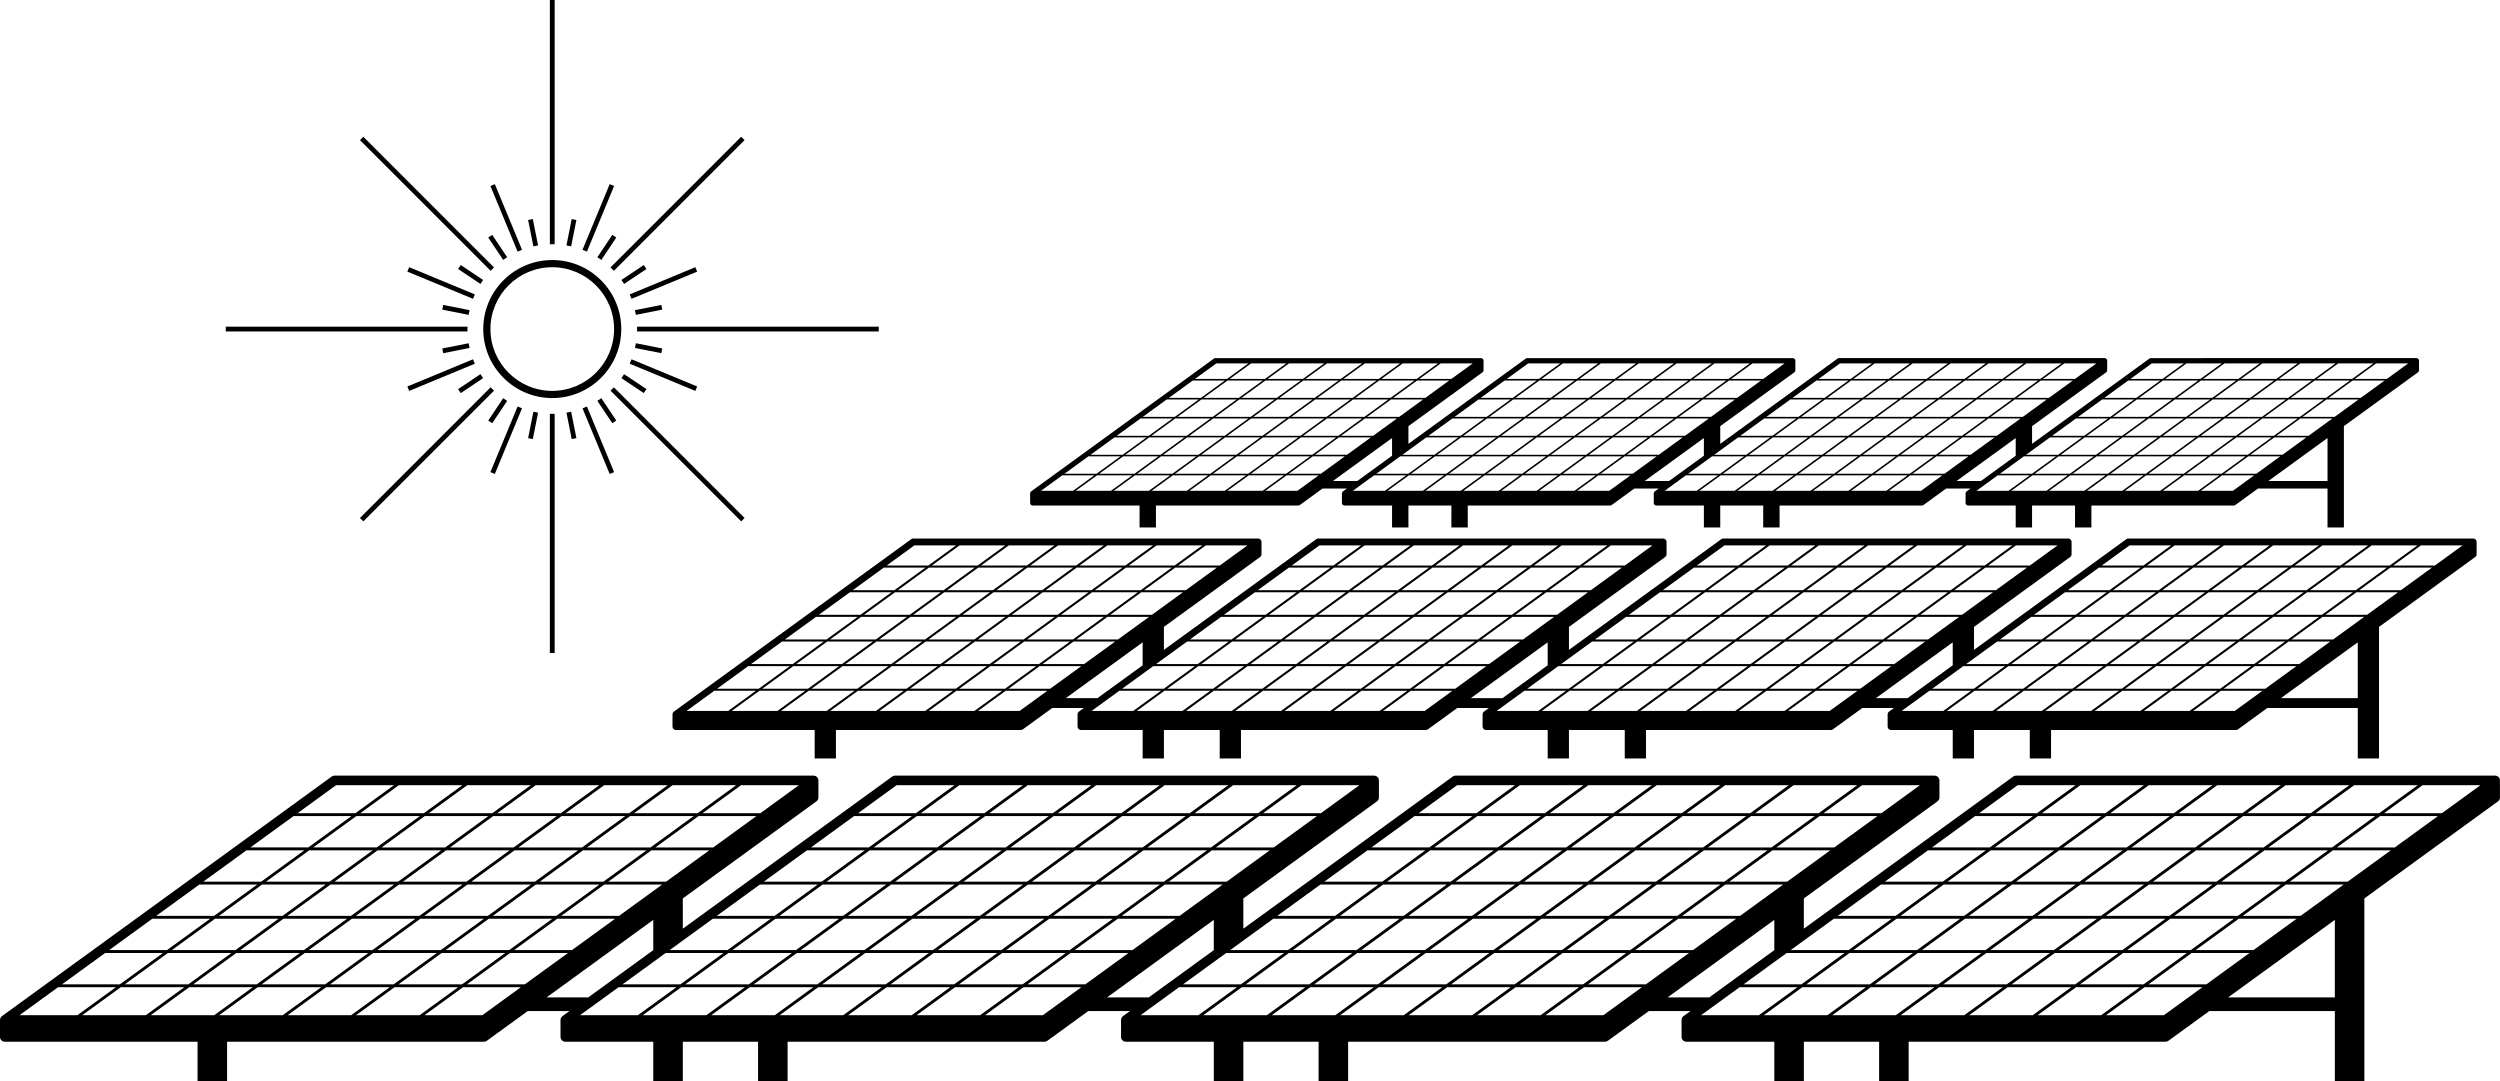
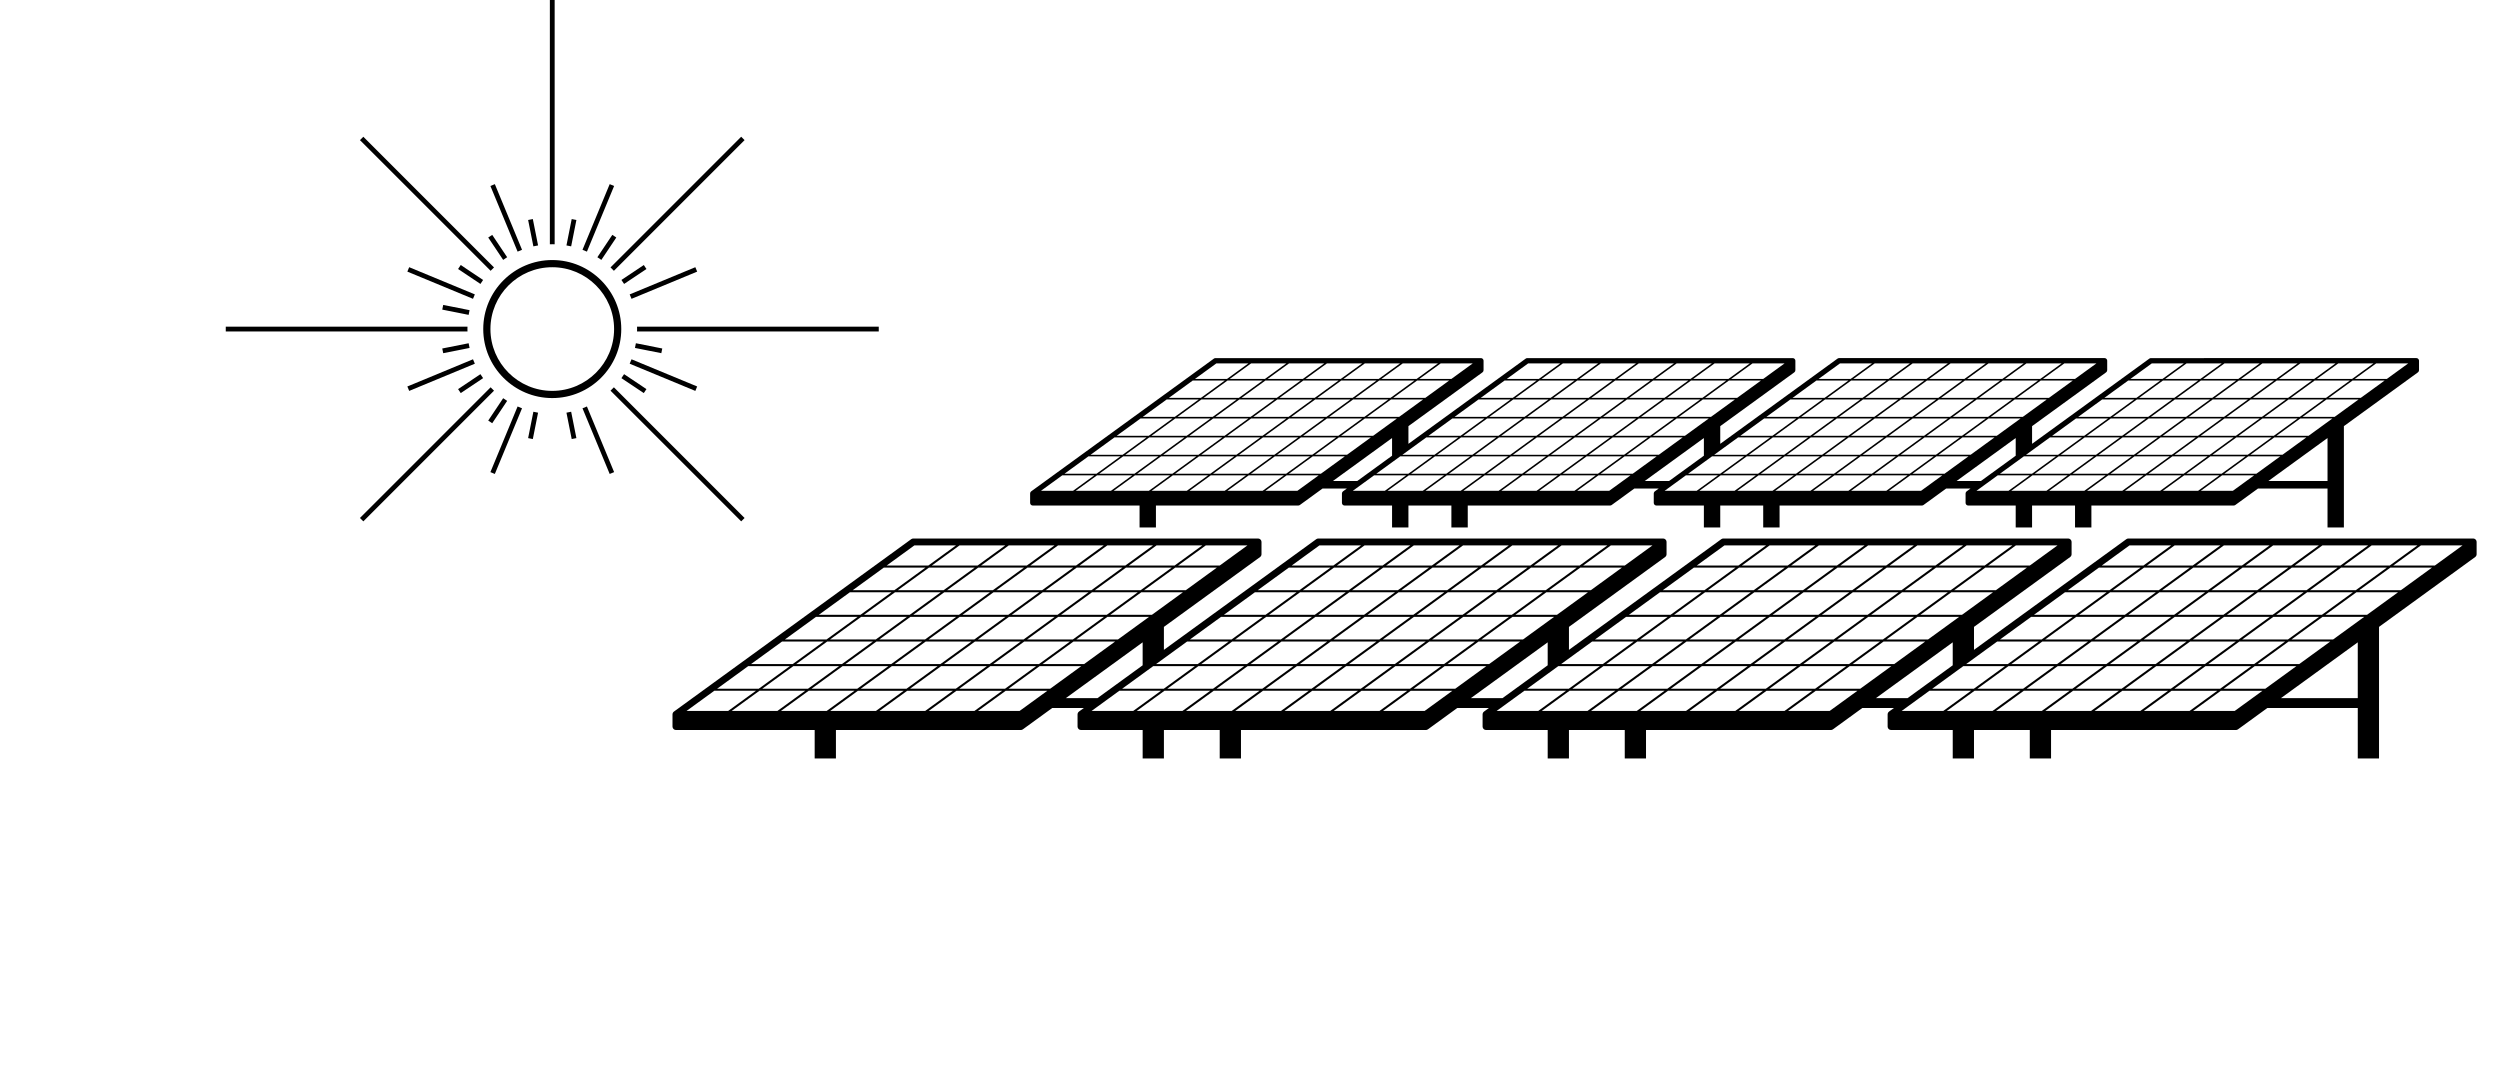
<svg xmlns="http://www.w3.org/2000/svg" height="451.4" preserveAspectRatio="xMidYMid meet" version="1.0" viewBox="0.0 0.0 1043.6 451.4" width="1043.6" zoomAndPan="magnify">
  <g id="change1_1">
-     <path d="M0.122,425.113c-0.013,0.037-0.024,0.074-0.035,0.112c-0.049,0.17-0.083,0.345-0.085,0.53 c-0,0.007-0.002,0.013-0.002,0.02c0,0.001-0,0.002-0,0.004v7.083c0,1.105,0.895,2,2,2h80.463v16.495 h12.33v-16.495h107.229c0.188,0,0.369-0.035,0.547-0.086c0.039-0.011,0.076-0.021,0.114-0.035 c0.174-0.061,0.339-0.142,0.49-0.249c0.008-0.005,0.017-0.007,0.025-0.013l17.08-12.407h17.401l-2.873,2.087 c-0.016,0.012-0.025,0.029-0.041,0.041c-0.138,0.107-0.261,0.23-0.367,0.368 c-0.016,0.021-0.035,0.039-0.05,0.06c-0.104,0.147-0.183,0.31-0.244,0.482 c-0.013,0.037-0.024,0.074-0.035,0.112c-0.05,0.171-0.084,0.348-0.086,0.535 c-0,0.005-0.002,0.01-0.002,0.015c0,0.002-0,0.003-0,0.004v7.083c0,1.105,0.895,2,2,2h36.72v16.495 h12.33v-16.495h31.413v16.495h12.33v-16.495h107.229c0.187,0,0.369-0.035,0.546-0.086 c0.039-0.011,0.077-0.022,0.116-0.035c0.173-0.061,0.337-0.141,0.487-0.247c0.008-0.006,0.019-0.008,0.027-0.014 l17.08-12.407h17.4l-2.873,2.087c-0.016,0.012-0.025,0.029-0.041,0.041c-0.138,0.106-0.26,0.229-0.366,0.367 c-0.016,0.021-0.036,0.04-0.051,0.062c-0.103,0.146-0.182,0.309-0.243,0.48 c-0.013,0.038-0.024,0.076-0.036,0.115c-0.049,0.169-0.082,0.344-0.085,0.528c0,0.007-0.002,0.014-0.002,0.022 c0,0.001-0,0.002-0,0.003v7.083c0,1.105,0.895,2,2,2h36.72v16.495h12.33v-16.495h31.413v16.495h12.33 v-16.495h107.23c0.187,0,0.369-0.035,0.546-0.086c0.039-0.011,0.077-0.022,0.116-0.035 c0.173-0.061,0.337-0.142,0.488-0.248c0.008-0.006,0.018-0.007,0.026-0.013l17.08-12.407h17.399l-2.873,2.087 c-0.016,0.012-0.025,0.029-0.041,0.041c-0.138,0.106-0.26,0.229-0.366,0.367c-0.016,0.021-0.036,0.04-0.051,0.062 c-0.103,0.146-0.182,0.309-0.243,0.48c-0.013,0.038-0.024,0.076-0.036,0.115 c-0.049,0.169-0.082,0.344-0.085,0.528c0,0.007-0.002,0.014-0.002,0.022c0,0.001-0,0.002-0,0.003v7.083 c0,1.105,0.895,2,2,2h36.721v16.495h12.33v-16.495h31.413v16.495h12.33v-16.495h107.23 c0.187,0,0.369-0.035,0.546-0.086c0.039-0.011,0.077-0.022,0.116-0.035c0.173-0.061,0.337-0.142,0.488-0.248 c0.008-0.006,0.018-0.007,0.026-0.013l17.08-12.407h52.423v29.284h12.33V375.038l55.782-40.52 c0.518-0.377,0.824-0.978,0.824-1.618v-7.111c0-0.001,0-0.003,0-0.004v-0.005c0-0.202-0.035-0.397-0.092-0.584 c-0.003-0.011-0.002-0.023-0.005-0.034c-0.016-0.049-0.049-0.086-0.068-0.133 c-0.052-0.127-0.109-0.25-0.186-0.364c-0.043-0.064-0.094-0.118-0.144-0.177 c-0.077-0.09-0.158-0.174-0.251-0.25c-0.064-0.051-0.129-0.095-0.198-0.139 c-0.051-0.032-0.092-0.074-0.146-0.102c-0.053-0.027-0.11-0.035-0.164-0.057 c-0.074-0.03-0.148-0.057-0.226-0.078c-0.123-0.033-0.247-0.051-0.373-0.06 c-0.05-0.004-0.095-0.023-0.145-0.023h-200c-0.422,0-0.834,0.134-1.176,0.382L752.996,387.67v-12.632l55.782-40.52 c0.518-0.377,0.824-0.978,0.824-1.618v-7.111c0-0.001,0-0.003,0-0.004v-0.005c0-0.202-0.035-0.397-0.092-0.584 c-0.003-0.011-0.002-0.023-0.005-0.034c-0.016-0.049-0.049-0.086-0.068-0.133 c-0.052-0.127-0.109-0.25-0.186-0.364c-0.043-0.064-0.094-0.118-0.144-0.177 c-0.077-0.09-0.158-0.174-0.251-0.25c-0.064-0.051-0.129-0.095-0.198-0.139 c-0.051-0.032-0.092-0.074-0.146-0.102c-0.053-0.027-0.11-0.035-0.164-0.057 c-0.074-0.03-0.147-0.057-0.225-0.078c-0.124-0.033-0.247-0.051-0.374-0.06 c-0.05-0.004-0.095-0.023-0.145-0.023h-200c-0.422,0-0.834,0.134-1.176,0.382l-87.412,63.509v-12.633l55.782-40.52 c0.518-0.377,0.824-0.978,0.824-1.618v-7.111c0-0.001,0-0.003,0-0.004v-0.005c0-0.202-0.035-0.397-0.092-0.584 c-0.003-0.011-0.002-0.023-0.005-0.034c-0.016-0.049-0.049-0.086-0.068-0.133 c-0.052-0.127-0.109-0.25-0.186-0.364c-0.043-0.064-0.094-0.118-0.144-0.177 c-0.077-0.09-0.158-0.174-0.251-0.25c-0.064-0.051-0.129-0.095-0.198-0.139 c-0.051-0.032-0.092-0.074-0.146-0.102c-0.053-0.027-0.11-0.035-0.164-0.057c-0.074-0.03-0.148-0.057-0.226-0.078 c-0.123-0.033-0.247-0.051-0.373-0.06c-0.05-0.004-0.095-0.023-0.145-0.023H373.62 c-0.422,0-0.834,0.134-1.176,0.382l-87.412,63.509v-12.633l55.781-40.519c0.518-0.377,0.825-0.978,0.825-1.618 v-7.111c0-0.001,0-0.002,0-0.003v-0.006c0-0.202-0.035-0.397-0.092-0.584c-0.003-0.011-0.002-0.023-0.005-0.034 c-0.016-0.048-0.049-0.086-0.068-0.132c-0.052-0.128-0.11-0.251-0.187-0.365 c-0.043-0.064-0.094-0.118-0.144-0.176c-0.077-0.09-0.158-0.175-0.252-0.251 c-0.063-0.052-0.129-0.095-0.198-0.139c-0.051-0.032-0.092-0.074-0.146-0.102 c-0.052-0.027-0.109-0.035-0.163-0.056c-0.075-0.031-0.149-0.057-0.228-0.079 c-0.122-0.033-0.243-0.05-0.368-0.059c-0.051-0.004-0.097-0.024-0.149-0.024h-200 c-0.422,0-0.834,0.134-1.176,0.382l-137.638,100c-0.016,0.012-0.025,0.029-0.041,0.041 c-0.138,0.106-0.261,0.229-0.367,0.368c-0.016,0.021-0.035,0.039-0.05,0.061 C0.263,424.778,0.184,424.941,0.122,425.113z M24.239,412.094h24.149L32.304,423.78H8.155L24.239,412.094z M43.902,397.809h24.149L50.04,410.894H25.891L43.902,397.809z M63.564,383.523h24.149l-18.011,13.085H45.553 L63.564,383.523z M83.227,369.237h24.149l-18.011,13.085H65.216L83.227,369.237z M102.889,354.952h24.149 l-18.011,13.085H84.879L102.889,354.952z M122.552,340.666h24.149l-18.011,13.086h-24.149L122.552,340.666z M193.008,327.78l-16.084,11.685H150.394l16.084-11.685H193.008z M221.579,327.78l-16.084,11.685h-26.53 l16.084-11.685H221.579z M250.15,327.78l-16.084,11.685h-26.53l16.084-11.685H250.15z M278.722,327.78 l-16.084,11.685h-26.531l16.084-11.685H278.722z M307.294,327.78l-16.084,11.685h-26.53l16.084-11.685H307.294z M333.482,327.78l-16.084,11.685H293.251l16.084-11.685H333.482z M177.202,423.78l16.084-11.685h24.148 l-16.084,11.685H177.202z M148.631,423.78l16.084-11.685h26.53l-16.084,11.685H148.631z M120.059,423.78 l16.084-11.685h26.531l-16.084,11.685H120.059z M91.488,423.78l16.084-11.685h26.53l-16.084,11.685H91.488z M184.377,397.809h26.53l-18.011,13.085h-26.53L184.377,397.809z M164.325,410.894h-26.531l18.011-13.085h26.531 L164.325,410.894z M186.029,396.608l18.011-13.085h26.53l-18.011,13.085H186.029z M212.948,397.809h24.148 l-18.011,13.085h-24.148L212.948,397.809z M238.748,396.608h-24.148l18.011-13.085h24.148L238.748,396.608z M234.263,382.323l18.011-13.085h24.148l-18.011,13.085H234.263z M232.222,382.323h-26.53l18.011-13.085h26.53 L232.222,382.323z M203.65,382.323h-26.531l18.011-13.085h26.531L203.65,382.323z M201.998,383.523l-18.011,13.085 h-26.531l18.011-13.085H201.998z M155.416,396.608h-26.53l18.011-13.085h26.53L155.416,396.608z M153.764,397.809 l-18.011,13.085h-26.53l18.011-13.085H153.764z M278.073,368.037h-24.148l18.011-13.085h24.148L278.073,368.037z M251.884,368.037h-26.53l18.011-13.085h26.53L251.884,368.037z M223.313,368.037h-26.531l18.011-13.085h26.531 L223.313,368.037z M194.741,368.037h-26.53l18.011-13.085h26.53L194.741,368.037z M193.089,369.237l-18.011,13.085 h-26.53l18.011-13.085H193.089z M146.507,382.323h-26.53l18.011-13.085h26.53L146.507,382.323z M144.855,383.523 l-18.011,13.085h-26.53l18.011-13.085H144.855z M125.193,397.809l-18.011,13.085H80.652l18.011-13.085H125.193z M105.53,412.094l-16.084,11.685H62.916l16.084-11.685H105.53z M297.736,353.752h-24.148l18.011-13.086h24.148 L297.736,353.752z M271.547,353.752h-26.53l18.011-13.086h26.53L271.547,353.752z M242.975,353.752h-26.531 l18.011-13.086h26.531L242.975,353.752z M214.404,353.752h-26.53l18.011-13.086h26.53L214.404,353.752z M185.832,353.752h-26.53l18.011-13.086h26.53L185.832,353.752z M184.18,354.952l-18.011,13.085h-26.53 l18.011-13.085H184.18z M137.598,368.037h-26.53l18.011-13.085h26.53L137.598,368.037z M135.946,369.237 l-18.011,13.085H91.406l18.011-13.085H135.946z M116.284,383.523l-18.011,13.085H71.743l18.011-13.085H116.284z M96.621,397.809L78.611,410.894H52.081l18.011-13.085H96.621z M76.959,412.094l-16.084,11.685H34.345l16.084-11.685 H76.959z M175.272,340.666l-18.011,13.086h-26.53l18.011-13.086H175.272z M164.437,327.78l-16.084,11.685h-24.149 l16.084-11.685H164.437z M258.221,412.094h24.148l-16.084,11.685h-24.148L258.221,412.094z M277.884,397.809h24.148 l-18.011,13.085h-24.148L277.884,397.809z M317.209,369.237h24.148l-18.011,13.085H299.198L317.209,369.237z M336.871,354.952h24.148l-18.011,13.085h-24.148L336.871,354.952z M356.534,340.666h24.149l-18.012,13.086h-24.148 L356.534,340.666z M426.99,327.78l-16.084,11.685h-26.53l16.084-11.685H426.99z M455.561,327.78l-16.084,11.685 h-26.53l16.084-11.685H455.561z M484.132,327.78l-16.084,11.685h-26.53l16.084-11.685H484.132z M512.704,327.78 l-16.084,11.685h-26.53l16.084-11.685H512.704z M541.275,327.78l-16.084,11.685h-26.53l16.084-11.685H541.275z M567.464,327.78l-16.084,11.685h-24.148l16.084-11.685H567.464z M284.41,412.094h26.53l-16.084,11.685h-26.53 L284.41,412.094z M391.632,354.952h26.53l-18.011,13.085h-26.53L391.632,354.952z M371.58,368.037H345.05 l18.011-13.085h26.53L371.58,368.037z M411.184,423.78l16.084-11.685h24.148l-16.084,11.685H411.184z M382.612,423.78l16.084-11.685h26.53l-16.084,11.685H382.612z M354.041,423.78l16.084-11.685h26.53 l-16.084,11.685H354.041z M444.889,397.809l-18.011,13.085h-26.53l18.011-13.085H444.889z M420.01,396.608 l18.011-13.085h26.53l-18.011,13.085H420.01z M446.93,397.809h24.148l-18.011,13.085h-24.148L446.93,397.809z M472.73,396.608H448.582l18.011-13.085h24.148L472.73,396.608z M468.244,382.323l18.011-13.085h24.148 l-18.011,13.085H468.244z M466.203,382.323h-26.53l18.011-13.085h26.53L466.203,382.323z M437.632,382.323h-26.53 l18.011-13.085h26.53L437.632,382.323z M435.98,383.523l-18.011,13.085h-26.53l18.011-13.085H435.98z M416.317,397.809l-18.011,13.085h-26.53l18.011-13.085H416.317z M512.055,368.037H487.907l18.011-13.085h24.148 L512.055,368.037z M485.866,368.037h-26.53l18.011-13.085h26.53L485.866,368.037z M457.294,368.037h-26.53 l18.011-13.085h26.53L457.294,368.037z M428.723,368.037h-26.53l18.011-13.085h26.53L428.723,368.037z M427.071,369.237l-18.011,13.085h-26.53l18.011-13.085H427.071z M407.409,383.523l-18.011,13.085h-26.53 l18.011-13.085H407.409z M387.746,397.809l-18.011,13.085h-26.53l18.011-13.085H387.746z M368.084,412.094 l-16.084,11.685h-26.53l16.084-11.685H368.084z M531.717,353.752h-24.148l18.011-13.086h24.148L531.717,353.752z M505.528,353.752h-26.53l18.011-13.086h26.53L505.528,353.752z M476.957,353.752h-26.53l18.011-13.086h26.53 L476.957,353.752z M448.385,353.752h-26.53l18.011-13.086h26.53L448.385,353.752z M419.814,353.752h-26.53 l18.011-13.086h26.53L419.814,353.752z M398.5,369.237l-18.011,13.085h-26.53l18.011-13.085H398.5z M378.837,383.523l-18.011,13.085h-26.53l18.011-13.085H378.837z M359.175,397.809l-18.011,13.085h-26.531 l18.011-13.085H359.175z M339.512,412.094l-16.084,11.685h-26.531l16.084-11.685H339.512z M409.254,340.666 l-18.012,13.086h-26.53l18.011-13.086H409.254z M343.398,369.237h26.53l-18.011,13.085h-26.53L343.398,369.237z M350.266,383.523l-18.011,13.085h-26.53l18.011-13.085H350.266z M330.603,397.809l-18.011,13.085h-26.53 l18.011-13.085H330.603z M398.419,327.78l-16.084,11.685h-24.148l16.084-11.685H398.419z M297.546,383.523h24.148 l-18.011,13.085h-24.148L297.546,383.523z M492.202,412.094h24.148l-16.084,11.685h-24.148L492.202,412.094z M511.865,397.809h24.148l-18.011,13.085h-24.148L511.865,397.809z M551.19,369.237h24.148l-18.011,13.085h-24.148 L551.19,369.237z M570.852,354.952h24.148l-18.011,13.085H552.842L570.852,354.952z M590.516,340.666h24.149 l-18.012,13.086h-24.148L590.516,340.666z M660.971,327.78l-16.084,11.685h-26.53l16.084-11.685H660.971z M689.543,327.78l-16.084,11.685h-26.53l16.084-11.685H689.543z M718.114,327.78l-16.084,11.685h-26.53 l16.084-11.685H718.114z M746.685,327.78l-16.084,11.685h-26.53l16.084-11.685H746.685z M775.256,327.78 l-16.084,11.685h-26.53l16.084-11.685H775.256z M801.446,327.78l-16.084,11.685h-24.149l16.084-11.685H801.446z M518.392,412.094h26.53l-16.084,11.685H502.308L518.392,412.094z M625.613,354.952h26.53l-18.011,13.085h-26.53 L625.613,354.952z M605.562,368.037h-26.53l18.011-13.085h26.53L605.562,368.037z M645.165,423.78l16.084-11.685 h24.148l-16.084,11.685H645.165z M616.594,423.78l16.084-11.685h26.53l-16.084,11.685H616.594z M588.023,423.78 l16.084-11.685h26.53l-16.084,11.685H588.023z M678.87,397.809l-18.011,13.085h-26.53l18.011-13.085H678.87z M653.992,396.608l18.011-13.085h26.53l-18.011,13.085H653.992z M680.912,397.809h24.148l-18.011,13.085h-24.148 L680.912,397.809z M706.711,396.608h-24.148l18.011-13.085h24.148L706.711,396.608z M702.226,382.323l18.011-13.085 h24.148l-18.011,13.085H702.226z M700.185,382.323h-26.53l18.011-13.085h26.53L700.185,382.323z M671.614,382.323 h-26.53l18.011-13.085h26.53L671.614,382.323z M669.962,383.523l-18.011,13.085h-26.53l18.011-13.085H669.962z M650.299,397.809l-18.011,13.085h-26.53l18.011-13.085H650.299z M746.037,368.037h-24.148l18.011-13.085h24.148 L746.037,368.037z M719.847,368.037h-26.53l18.011-13.085h26.53L719.847,368.037z M691.276,368.037h-26.53 l18.011-13.085h26.53L691.276,368.037z M662.705,368.037h-26.53l18.011-13.085h26.53L662.705,368.037z M661.053,369.237l-18.011,13.085h-26.531l18.011-13.085H661.053z M641.39,383.523l-18.011,13.085h-26.531 l18.011-13.085H641.39z M621.728,397.809l-18.011,13.085h-26.531l18.011-13.085H621.728z M602.065,412.094 l-16.084,11.685h-26.531l16.084-11.685H602.065z M765.699,353.752h-24.148l18.011-13.086h24.148L765.699,353.752z M739.51,353.752h-26.53l18.011-13.086h26.53L739.51,353.752z M710.938,353.752h-26.53l18.011-13.086h26.53 L710.938,353.752z M682.367,353.752h-26.53l18.011-13.086h26.53L682.367,353.752z M653.795,353.752h-26.53 l18.011-13.086h26.53L653.795,353.752z M632.481,369.237l-18.011,13.085h-26.53l18.011-13.085H632.481z M612.818,383.523l-18.011,13.085h-26.53l18.011-13.085H612.818z M593.156,397.809l-18.011,13.085H548.615 l18.011-13.085H593.156z M573.493,412.094l-16.084,11.685h-26.53l16.084-11.685H573.493z M643.236,340.666 l-18.012,13.086h-26.53l18.011-13.086H643.236z M577.38,369.237h26.53l-18.011,13.085h-26.53L577.38,369.237z M584.247,383.523l-18.011,13.085h-26.53l18.011-13.085H584.247z M564.585,397.809L546.574,410.894h-26.53 l18.011-13.085H564.585z M632.4,327.78l-16.084,11.685h-24.148l16.084-11.685H632.4z M531.528,383.523h24.148 l-18.011,13.085h-24.148L531.528,383.523z M726.184,412.094h24.148l-16.084,11.685h-24.148L726.184,412.094z M745.846,397.809h24.148l-18.011,13.085h-24.148L745.846,397.809z M785.171,369.237h24.148l-18.011,13.085h-24.148 L785.171,369.237z M804.834,354.952h24.148l-18.011,13.085h-24.148L804.834,354.952z M824.497,340.666h24.149 l-18.012,13.086h-24.148L824.497,340.666z M894.953,327.78l-16.084,11.685h-26.53l16.084-11.685H894.953z M923.524,327.78l-16.084,11.685h-26.53l16.084-11.685H923.524z M952.095,327.78l-16.084,11.685h-26.53 l16.084-11.685H952.095z M980.668,327.78l-16.084,11.685h-26.531l16.084-11.685H980.668z M1009.239,327.78 l-16.084,11.685h-26.53l16.084-11.685H1009.239z M1035.428,327.78l-16.084,11.685h-24.148l16.084-11.685H1035.428z M752.373,412.094h26.531l-16.084,11.685h-26.531L752.373,412.094z M859.595,354.952h26.53l-18.011,13.085h-26.53 L859.595,354.952z M839.543,368.037h-26.53l18.011-13.085h26.53L839.543,368.037z M879.147,423.78l16.084-11.685 h24.148l-16.084,11.685H879.147z M850.576,423.78l16.084-11.685h26.53l-16.084,11.685H850.576z M822.004,423.78 l16.084-11.685h26.53l-16.084,11.685H822.004z M912.852,397.809l-18.011,13.085h-26.53l18.011-13.085H912.852z M887.974,396.608l18.011-13.085h26.53l-18.011,13.085H887.974z M914.893,397.809h24.148l-18.011,13.085h-24.148 L914.893,397.809z M940.693,396.608h-24.148l18.011-13.085h24.148L940.693,396.608z M936.208,382.323l18.011-13.085 h24.148l-18.011,13.085H936.208z M934.167,382.323h-26.53l18.011-13.085h26.53L934.167,382.323z M905.595,382.323 h-26.531l18.011-13.085h26.531L905.595,382.323z M903.943,383.523l-18.011,13.085h-26.53l18.011-13.085H903.943z M884.281,397.809l-18.011,13.085H839.74l18.011-13.085H884.281z M980.018,368.037h-24.148l18.011-13.085h24.148 L980.018,368.037z M953.829,368.037h-26.53l18.011-13.085h26.53L953.829,368.037z M925.258,368.037h-26.531 l18.011-13.085h26.531L925.258,368.037z M896.686,368.037h-26.53l18.011-13.085h26.53L896.686,368.037z M895.034,369.237l-18.011,13.085h-26.53l18.011-13.085H895.034z M875.372,383.523l-18.011,13.085h-26.53 l18.011-13.085H875.372z M855.709,397.809l-18.011,13.085h-26.53l18.011-13.085H855.709z M836.047,412.094 l-16.084,11.685H793.433l16.084-11.685H836.047z M999.681,353.752H975.533l18.011-13.086h24.148L999.681,353.752z M973.492,353.752h-26.53l18.011-13.086h26.53L973.492,353.752z M944.92,353.752h-26.531l18.011-13.086h26.531 L944.92,353.752z M916.348,353.752h-26.53l18.011-13.086h26.53L916.348,353.752z M887.777,353.752h-26.53 l18.011-13.086h26.53L887.777,353.752z M866.463,369.237l-18.011,13.085h-26.53l18.011-13.085H866.463z M846.8,383.523l-18.011,13.085h-26.53l18.011-13.085H846.8z M827.138,397.809l-18.011,13.085h-26.53 l18.011-13.085H827.138z M807.476,412.094l-16.084,11.685h-26.53l16.084-11.685H807.476z M877.217,340.666 l-18.011,13.086h-26.53l18.011-13.086H877.217z M811.361,369.237h26.53l-18.011,13.085h-26.531L811.361,369.237z M818.229,383.523l-18.011,13.085h-26.531l18.011-13.085H818.229z M798.567,397.809l-18.011,13.085h-26.531 l18.011-13.085H798.567z M866.381,327.78l-16.084,11.685h-24.148l16.084-11.685H866.381z M765.509,383.523h24.148 l-18.011,13.085h-24.148L765.509,383.523z M974.647,416.35h-44.542l44.542-32.355V416.35z M740.665,396.628 l-27.144,19.721h-17.398l44.541-32.355V396.628z M506.684,396.629l-27.144,19.721h-17.398l44.542-32.355V396.629z M272.702,396.629l-27.143,19.721h-17.399l44.542-32.355V396.629z" />
    <path d="M281.29,297.069c-0.099,0.077-0.188,0.165-0.264,0.265c-0.011,0.015-0.025,0.028-0.036,0.044 c-0.074,0.105-0.132,0.222-0.175,0.346c-0.01,0.027-0.017,0.054-0.025,0.082 c-0.035,0.121-0.059,0.247-0.061,0.38c-0,0.005-0.002,0.011-0.002,0.016c0,0.001-0,0.002-0,0.002 v5.098c0,0.795,0.644,1.439,1.44,1.439h57.908v11.872h8.874v-11.872h77.172c0.135,0,0.265-0.025,0.392-0.061 c0.029-0.008,0.056-0.016,0.084-0.026c0.124-0.044,0.243-0.102,0.351-0.178c0.006-0.004,0.013-0.005,0.019-0.009 l12.292-8.929h13.209l-2.068,1.502c-0.011,0.008-0.018,0.021-0.029,0.029c-0.099,0.077-0.188,0.166-0.264,0.265 c-0.011,0.015-0.025,0.028-0.036,0.043c-0.074,0.106-0.132,0.223-0.176,0.347 c-0.01,0.027-0.017,0.054-0.025,0.082c-0.035,0.122-0.06,0.248-0.061,0.381 c-0,0.005-0.002,0.01-0.002,0.015c0,0.001-0,0.002-0,0.003v5.098c0,0.795,0.644,1.439,1.439,1.439 h25.741v11.872h8.874v-11.872h23.294v11.872h8.874v-11.872h77.171c0.135,0,0.265-0.025,0.392-0.061 c0.029-0.008,0.056-0.016,0.084-0.026c0.124-0.044,0.242-0.102,0.351-0.178c0.006-0.004,0.013-0.005,0.019-0.009 l12.292-8.929h13.21l-2.068,1.502c-0.011,0.008-0.018,0.021-0.029,0.029c-0.099,0.077-0.188,0.165-0.264,0.265 c-0.012,0.015-0.025,0.028-0.036,0.044c-0.074,0.105-0.132,0.222-0.175,0.346 c-0.01,0.027-0.017,0.054-0.025,0.082c-0.035,0.121-0.059,0.247-0.061,0.38c0,0.005-0.002,0.011-0.002,0.016 c0,0.001-0,0.002-0,0.002v5.098c0,0.795,0.644,1.439,1.439,1.439h25.74v11.872h8.874v-11.872h23.294 v11.872h8.874v-11.872h77.171c0.135,0,0.265-0.025,0.392-0.061c0.029-0.008,0.056-0.016,0.084-0.026 c0.124-0.044,0.242-0.102,0.35-0.178c0.006-0.004,0.014-0.006,0.02-0.01l12.292-8.929h13.21l-2.068,1.502 c-0.011,0.008-0.018,0.021-0.029,0.029c-0.099,0.077-0.188,0.166-0.264,0.265 c-0.011,0.015-0.025,0.028-0.036,0.043c-0.074,0.106-0.132,0.223-0.176,0.347 c-0.009,0.027-0.017,0.054-0.025,0.082c-0.035,0.122-0.06,0.248-0.061,0.381c0,0.005-0.002,0.01-0.002,0.015 c0,0.001-0,0.002-0,0.003v5.098c0,0.795,0.644,1.439,1.44,1.439h25.74v11.872h8.874v-11.872h23.294v11.872 h8.874v-11.872h77.171c0.135,0,0.265-0.025,0.392-0.061c0.029-0.008,0.056-0.016,0.085-0.026 c0.124-0.044,0.242-0.102,0.35-0.178c0.006-0.004,0.013-0.006,0.02-0.01l12.292-8.929h37.728v21.076h8.874 v-54.927l40.145-29.161c0.372-0.271,0.593-0.704,0.593-1.165v-5.117c0-0.001,0-0.002,0-0.003v-0.004 c0-0.145-0.025-0.285-0.066-0.42c-0.003-0.008-0.001-0.017-0.004-0.025c-0.011-0.035-0.035-0.062-0.049-0.096 c-0.038-0.091-0.079-0.179-0.134-0.261c-0.032-0.046-0.068-0.086-0.105-0.128 c-0.055-0.065-0.113-0.125-0.18-0.179c-0.046-0.037-0.094-0.069-0.144-0.101 c-0.036-0.023-0.066-0.053-0.104-0.073c-0.037-0.019-0.078-0.025-0.116-0.04c-0.055-0.022-0.109-0.042-0.167-0.058 c-0.086-0.023-0.171-0.035-0.259-0.041c-0.038-0.003-0.073-0.018-0.111-0.018h-143.937 c-0.304,0-0.6,0.096-0.846,0.275l-63.596,46.205v-9.59l40.145-29.161c0.373-0.271,0.593-0.704,0.593-1.165 v-5.118c0-0.001-0-0.002,0-0.002v-0.004c0-0.145-0.025-0.286-0.067-0.42 c-0.003-0.008-0.001-0.017-0.004-0.025c-0.011-0.035-0.035-0.062-0.049-0.096 c-0.038-0.091-0.079-0.18-0.134-0.261c-0.032-0.047-0.068-0.086-0.105-0.128 c-0.055-0.064-0.113-0.125-0.179-0.179c-0.046-0.037-0.094-0.069-0.144-0.101 c-0.036-0.023-0.066-0.053-0.104-0.073c-0.037-0.019-0.078-0.025-0.116-0.04 c-0.055-0.022-0.11-0.042-0.168-0.058c-0.086-0.023-0.171-0.035-0.258-0.041 c-0.038-0.003-0.073-0.018-0.112-0.018h-143.937c-0.303,0-0.6,0.096-0.846,0.275l-63.596,46.205v-9.59 l40.145-29.161c0.373-0.271,0.593-0.704,0.593-1.165v-5.117c0-0.001,0-0.002,0-0.003v-0.004 c0-0.145-0.025-0.285-0.066-0.42c-0.002-0.008-0.001-0.017-0.004-0.025c-0.011-0.035-0.035-0.062-0.049-0.096 c-0.037-0.091-0.079-0.179-0.133-0.261c-0.032-0.047-0.069-0.086-0.105-0.128 c-0.055-0.064-0.113-0.124-0.179-0.178c-0.046-0.037-0.094-0.069-0.144-0.101 c-0.036-0.023-0.066-0.053-0.104-0.073c-0.037-0.019-0.078-0.025-0.116-0.04 c-0.055-0.022-0.11-0.042-0.168-0.058c-0.086-0.023-0.171-0.035-0.258-0.041 c-0.038-0.003-0.073-0.018-0.112-0.018H550.302c-0.304,0-0.6,0.096-0.846,0.275l-63.596,46.205v-9.59l40.146-29.162 c0.372-0.271,0.593-0.704,0.593-1.165v-5.117c0-0.001,0-0.002,0-0.003v-0.004c0-0.145-0.025-0.285-0.066-0.42 c-0.003-0.008-0.001-0.017-0.004-0.025c-0.011-0.035-0.035-0.062-0.049-0.096 c-0.038-0.091-0.079-0.179-0.134-0.261c-0.032-0.047-0.069-0.086-0.105-0.128 c-0.055-0.064-0.113-0.125-0.179-0.179c-0.046-0.037-0.094-0.069-0.144-0.101 c-0.036-0.023-0.066-0.053-0.104-0.073c-0.037-0.019-0.078-0.025-0.116-0.04 c-0.055-0.022-0.11-0.042-0.168-0.058c-0.086-0.023-0.171-0.035-0.258-0.041 c-0.038-0.003-0.073-0.018-0.111-0.018h-143.937c-0.304,0-0.6,0.096-0.846,0.275l-99.056,71.968 C281.308,297.048,281.302,297.061,281.29,297.069z M298.172,288.354h17.379l-11.576,8.411h-17.379L298.172,288.354z M312.322,278.074h17.379l-12.963,9.418h-17.379L312.322,278.074z M326.474,267.792h17.379l-12.963,9.418h-17.379 L326.474,267.792z M340.624,257.511h17.379l-12.963,9.418h-17.379L340.624,257.511z M354.775,247.23h17.379 l-12.963,9.418h-17.379L354.775,247.23z M368.926,236.949h17.379l-12.962,9.418h-17.379L368.926,236.949z M419.632,227.675l-11.576,8.411h-19.093l11.576-8.411H419.632z M440.194,227.675l-11.576,8.411h-19.093 l11.576-8.411H440.194z M460.756,227.675l-11.576,8.411h-19.093l11.576-8.411H460.756z M481.318,227.675 l-11.576,8.411h-19.093l11.576-8.411H481.318z M501.881,227.675l-11.576,8.411h-19.093l11.576-8.411H501.881z M520.729,227.675l-11.576,8.411h-17.379l11.576-8.411H520.729z M408.256,296.765l11.576-8.411h17.379l-11.576,8.411 H408.256z M387.694,296.765l11.576-8.411h19.093l-11.576,8.411H387.694z M367.132,296.765l11.576-8.411h19.093 l-11.576,8.411H367.132z M346.569,296.765l11.576-8.411h19.093l-11.576,8.411H346.569z M413.42,278.074h19.093 l-12.962,9.418h-19.093L413.42,278.074z M398.989,287.491h-19.093l12.963-9.418h19.093L398.989,287.491z M414.608,277.211l12.963-9.418h19.093l-12.963,9.418H414.608z M433.983,278.074h17.379l-12.962,9.418h-17.379 L433.983,278.074z M452.55,277.211h-17.379l12.963-9.418h17.379L452.55,277.211z M449.322,266.929l12.962-9.418 h17.379l-12.963,9.418H449.322z M447.853,266.929h-19.093l12.963-9.418h19.093L447.853,266.929z M427.29,266.929 H408.197l12.963-9.418h19.093L427.29,266.929z M426.103,267.792l-12.963,9.418h-19.093l12.963-9.418H426.103z M392.577,277.211h-19.093l12.963-9.418h19.093L392.577,277.211z M391.389,278.074l-12.963,9.418h-19.093 l12.962-9.418H391.389z M480.851,256.648H463.472l12.963-9.418h17.379L480.851,256.648z M462.003,256.648h-19.093 l12.963-9.418h19.093L462.003,256.648z M441.441,256.648h-19.093l12.963-9.418h19.093L441.441,256.648z M420.878,256.648h-19.093l12.963-9.418h19.093L420.878,256.648z M419.691,257.511l-12.963,9.418h-19.093 l12.962-9.418H419.691z M386.166,266.929H367.072l12.963-9.418h19.093L386.166,266.929z M384.978,267.792 l-12.963,9.418h-19.094l12.963-9.418H384.978z M370.827,278.074l-12.962,9.418h-19.094l12.963-9.418H370.827z M356.676,288.354l-11.576,8.411h-19.094l11.576-8.411H356.676z M495.002,246.367h-17.379l12.962-9.418h17.379 L495.002,246.367z M476.154,246.367h-19.093l12.963-9.418h19.093L476.154,246.367z M455.592,246.367h-19.093 l12.963-9.418h19.093L455.592,246.367z M435.029,246.367h-19.093l12.962-9.418h19.093L435.029,246.367z M414.467,246.367h-19.093l12.963-9.418h19.093L414.467,246.367z M413.279,247.23l-12.963,9.418h-19.094 l12.963-9.418H413.279z M379.753,256.648h-19.093l12.963-9.418h19.093L379.753,256.648z M378.566,257.511 l-12.963,9.418h-19.093l12.963-9.418H378.566z M364.415,267.792l-12.963,9.418h-19.093l12.963-9.418H364.415z M350.264,278.074l-12.963,9.418H318.208l12.963-9.418H350.264z M336.113,288.354l-11.576,8.411h-19.093 l11.576-8.411H336.113z M406.867,236.949l-12.963,9.418h-19.093l12.962-9.418H406.867z M399.069,227.675 l-11.576,8.411h-17.379l11.576-8.411H399.069z M467.252,288.354h17.379l-11.576,8.411h-17.379L467.252,288.354z M481.402,278.074h17.379l-12.962,9.418h-17.379L481.402,278.074z M509.704,257.511h17.379l-12.963,9.418H496.741 L509.704,257.511z M523.855,247.23h17.379l-12.963,9.418h-17.379L523.855,247.23z M538.005,236.949h17.379 l-12.963,9.418h-17.379L538.005,236.949z M588.711,227.675l-11.576,8.411h-19.093l11.576-8.411H588.711z M609.273,227.675l-11.576,8.411h-19.093l11.576-8.411H609.273z M629.836,227.675l-11.576,8.411h-19.093 l11.576-8.411H629.836z M650.399,227.675l-11.576,8.411h-19.094l11.576-8.411H650.399z M670.961,227.675 l-11.576,8.411h-19.093l11.576-8.411H670.961z M689.809,227.675l-11.576,8.411h-17.379l11.576-8.411H689.809z M486.1,288.354h19.094l-11.576,8.411h-19.094L486.1,288.354z M563.266,247.23h19.093l-12.963,9.418h-19.093 L563.266,247.23z M548.833,256.648h-19.093l12.963-9.418h19.093L548.833,256.648z M577.336,296.765l11.576-8.411 h17.379l-11.576,8.411H577.336z M556.773,296.765l11.576-8.411h19.093l-11.576,8.411H556.773z M536.211,296.765 l11.576-8.411h19.093l-11.576,8.411H536.211z M601.593,278.074l-12.963,9.418h-19.093l12.962-9.418H601.593z M583.688,277.211l12.963-9.418h19.093l-12.963,9.418H583.688z M603.062,278.074h17.379l-12.963,9.418h-17.379 L603.062,278.074z M621.629,277.211h-17.379l12.963-9.418h17.379L621.629,277.211z M618.402,266.929l12.962-9.418 h17.379l-12.963,9.418H618.402z M616.933,266.929h-19.093l12.963-9.418h19.093L616.933,266.929z M596.37,266.929 h-19.094l12.962-9.418h19.094L596.37,266.929z M595.182,267.792l-12.963,9.418h-19.093l12.963-9.418H595.182z M581.031,278.074l-12.962,9.418h-19.093l12.962-9.418H581.031z M649.931,256.648H632.552l12.963-9.418h17.379 L649.931,256.648z M631.083,256.648h-19.093l12.963-9.418h19.093L631.083,256.648z M610.521,256.648H591.427 l12.963-9.418h19.094L610.521,256.648z M589.958,256.648h-19.093l12.963-9.418h19.093L589.958,256.648z M588.77,257.511l-12.962,9.418h-19.093l12.962-9.418H588.77z M574.62,267.792l-12.963,9.418h-19.093l12.963-9.418 H574.62z M560.468,278.074l-12.962,9.418h-19.093l12.962-9.418H560.468z M546.318,288.354l-11.576,8.411h-19.093 l11.576-8.411H546.318z M664.082,246.367h-17.379l12.963-9.418h17.379L664.082,246.367z M645.234,246.367h-19.093 l12.963-9.418h19.093L645.234,246.367z M624.672,246.367h-19.094l12.962-9.418h19.094L624.672,246.367z M604.109,246.367h-19.093l12.962-9.418h19.093L604.109,246.367z M583.547,246.367h-19.093l12.963-9.418h19.093 L583.547,246.367z M568.208,257.511l-12.962,9.418H536.152l12.963-9.418H568.208z M554.057,267.792l-12.963,9.418 h-19.093l12.963-9.418H554.057z M539.906,278.074l-12.962,9.418h-19.093l12.963-9.418H539.906z M525.756,288.354 l-11.576,8.411h-19.093l11.576-8.411H525.756z M575.947,236.949l-12.963,9.418H543.891l12.963-9.418H575.947z M528.552,257.511h19.094l-12.963,9.418h-19.094L528.552,257.511z M533.495,267.792l-12.963,9.418H501.438 l12.963-9.418H533.495z M519.344,278.074l-12.963,9.418h-19.094l12.962-9.418H519.344z M568.149,227.675 l-11.576,8.411H539.193l11.576-8.411H568.149z M495.553,267.792h17.379l-12.963,9.418h-17.379L495.553,267.792z M636.332,288.354h17.379l-11.576,8.411h-17.379L636.332,288.354z M650.482,278.074h17.379l-12.962,9.418h-17.379 L650.482,278.074z M678.783,257.511h17.379l-12.962,9.418h-17.379L678.783,257.511z M692.935,247.23h17.379 l-12.963,9.418h-17.379L692.935,247.23z M707.085,236.949h17.379l-12.962,9.418h-17.379L707.085,236.949z M757.79,227.675l-11.576,8.411H727.121l11.576-8.411H757.79z M778.354,227.675l-11.576,8.411h-19.094 l11.576-8.411H778.354z M798.916,227.675l-11.576,8.411h-19.093l11.576-8.411H798.916z M819.478,227.675 l-11.576,8.411h-19.093l11.576-8.411H819.478z M840.04,227.675l-11.576,8.411h-19.093l11.576-8.411H840.04z M858.888,227.675l-11.576,8.411h-17.379l11.576-8.411H858.888z M655.18,288.354h19.093l-11.576,8.411h-19.093 L655.18,288.354z M732.345,247.23h19.094l-12.963,9.418h-19.094L732.345,247.23z M717.913,256.648h-19.093 l12.963-9.418h19.093L717.913,256.648z M746.415,296.765l11.576-8.411h17.379l-11.576,8.411H746.415z M725.853,296.765l11.576-8.411h19.093l-11.576,8.411H725.853z M705.29,296.765l11.576-8.411h19.093l-11.576,8.411 H705.29z M770.673,278.074l-12.963,9.418h-19.093l12.963-9.418H770.673z M752.767,277.211l12.963-9.418h19.093 l-12.963,9.418H752.767z M772.142,278.074h17.379l-12.963,9.418h-17.379L772.142,278.074z M790.709,277.211h-17.379 l12.963-9.418h17.379L790.709,277.211z M787.481,266.929l12.963-9.418h17.379l-12.962,9.418H787.481z M786.012,266.929 h-19.093l12.963-9.418h19.093L786.012,266.929z M765.45,266.929h-19.093l12.963-9.418h19.093L765.45,266.929z M764.262,267.792l-12.963,9.418h-19.093l12.963-9.418H764.262z M750.111,278.074l-12.963,9.418h-19.093 l12.963-9.418H750.111z M819.01,256.648h-17.379l12.963-9.418h17.379L819.01,256.648z M800.163,256.648h-19.093 l12.963-9.418h19.093L800.163,256.648z M779.6,256.648h-19.093l12.963-9.418h19.093L779.6,256.648z M759.038,256.648h-19.093l12.963-9.418h19.093L759.038,256.648z M757.85,257.511l-12.962,9.418h-19.093 l12.962-9.418H757.85z M743.699,267.792l-12.963,9.418h-19.093l12.963-9.418H743.699z M729.548,278.074 l-12.963,9.418h-19.093l12.962-9.418H729.548z M715.398,288.354l-11.576,8.411h-19.093l11.576-8.411H715.398z M833.162,246.367h-17.379l12.963-9.418h17.379L833.162,246.367z M814.314,246.367h-19.093l12.963-9.418h19.093 L814.314,246.367z M793.751,246.367h-19.093l12.962-9.418h19.093L793.751,246.367z M773.189,246.367h-19.093 l12.963-9.418h19.093L773.189,246.367z M752.627,246.367H733.533l12.962-9.418h19.094L752.627,246.367z M737.288,257.511l-12.963,9.418h-19.094l12.962-9.418H737.288z M723.137,267.792l-12.963,9.418h-19.093 l12.963-9.418H723.137z M708.986,278.074l-12.962,9.418h-19.093l12.962-9.418H708.986z M694.835,288.354 l-11.576,8.411H664.166l11.576-8.411H694.835z M745.026,236.949l-12.962,9.418h-19.093l12.962-9.418H745.026z M697.632,257.511h19.093l-12.962,9.418h-19.093L697.632,257.511z M702.575,267.792l-12.963,9.418h-19.093 l12.963-9.418H702.575z M688.423,278.074l-12.962,9.418h-19.093l12.962-9.418H688.423z M737.228,227.675 l-11.576,8.411h-17.379l11.576-8.411H737.228z M664.633,267.792h17.379l-12.963,9.418h-17.379L664.633,267.792z M805.411,288.354h17.379l-11.576,8.411h-17.379L805.411,288.354z M819.561,278.074h17.379l-12.963,9.418h-17.379 L819.561,278.074z M847.863,257.511h17.379l-12.963,9.418h-17.379L847.863,257.511z M862.014,247.23h17.379 l-12.963,9.418h-17.379L862.014,247.23z M876.164,236.949h17.379l-12.963,9.418h-17.379L876.164,236.949z M926.871,227.675l-11.576,8.411h-19.094l11.576-8.411H926.871z M947.433,227.675l-11.576,8.411h-19.093 l11.576-8.411H947.433z M967.995,227.675l-11.576,8.411h-19.093l11.576-8.411H967.995z M988.558,227.675 l-11.576,8.411h-19.093l11.576-8.411H988.558z M1009.12,227.675l-11.576,8.411h-19.093l11.576-8.411H1009.12z M1027.968,227.675l-11.576,8.411h-17.379l11.576-8.411H1027.968z M824.259,288.354h19.093l-11.576,8.411h-19.093 L824.259,288.354z M901.425,247.23h19.093l-12.963,9.418h-19.093L901.425,247.23z M886.993,256.648h-19.094 l12.963-9.418h19.094L886.993,256.648z M915.495,296.765l11.576-8.411h17.379l-11.576,8.411H915.495z M894.933,296.765 l11.576-8.411h19.093l-11.576,8.411H894.933z M874.37,296.765l11.576-8.411h19.094l-11.576,8.411H874.37z M939.753,278.074l-12.962,9.418H907.697l12.963-9.418H939.753z M921.847,277.211l12.963-9.418h19.093l-12.963,9.418 H921.847z M941.222,278.074h17.379l-12.962,9.418h-17.379L941.222,278.074z M959.789,277.211h-17.379l12.963-9.418 h17.379L959.789,277.211z M956.561,266.929l12.963-9.418h17.379l-12.962,9.418H956.561z M955.092,266.929h-19.093 l12.963-9.418h19.093L955.092,266.929z M934.53,266.929h-19.094l12.963-9.418h19.094L934.53,266.929z M933.342,267.792l-12.963,9.418h-19.094l12.963-9.418H933.342z M919.191,278.074l-12.962,9.418h-19.094 l12.962-9.418H919.191z M988.09,256.648h-17.379l12.963-9.418h17.379L988.09,256.648z M969.242,256.648h-19.093 l12.963-9.418h19.093L969.242,256.648z M948.68,256.648h-19.094l12.963-9.418h19.093L948.68,256.648z M928.117,256.648h-19.093l12.963-9.418h19.093L928.117,256.648z M926.929,257.511l-12.963,9.418h-19.093 l12.963-9.418H926.929z M912.779,267.792l-12.963,9.418h-19.093l12.963-9.418H912.779z M898.628,278.074 l-12.962,9.418h-19.093l12.963-9.418H898.628z M884.477,288.354l-11.576,8.411h-19.093l11.576-8.411H884.477z M1002.241,246.367h-17.379l12.963-9.418h17.379L1002.241,246.367z M983.394,246.367H964.3l12.963-9.418h19.093 L983.394,246.367z M962.831,246.367h-19.094l12.963-9.418h19.093L962.831,246.367z M942.269,246.367h-19.093 l12.963-9.418h19.093L942.269,246.367z M921.706,246.367H902.613l12.962-9.418h19.093L921.706,246.367z M906.367,257.511l-12.963,9.418h-19.093l12.963-9.418H906.367z M892.217,267.792l-12.963,9.418h-19.093 l12.963-9.418H892.217z M878.065,278.074l-12.963,9.418h-19.093l12.963-9.418H878.065z M863.915,288.354 l-11.576,8.411h-19.093l11.576-8.411H863.915z M914.107,236.949l-12.963,9.418h-19.094l12.963-9.418H914.107z M866.711,257.511h19.094l-12.963,9.418h-19.094L866.711,257.511z M871.654,267.792l-12.963,9.418h-19.093 l12.963-9.418H871.654z M857.503,278.074l-12.963,9.418h-19.093l12.963-9.418H857.503z M906.308,227.675 l-11.576,8.411h-17.379l11.576-8.411H906.308z M833.713,267.792h17.379l-12.963,9.418h-17.379L833.713,267.792z M984.225,291.418h-32.056l32.056-23.286V291.418z M815.145,277.724l-18.848,13.694H783.089l32.056-23.285V277.724z M646.066,277.724l-18.848,13.694h-13.208l32.056-23.285V277.724z M476.986,277.724l-18.848,13.694h-13.208 l32.056-23.285V277.724z" />
    <path d="M430.09,205.609c-0.048,0.125-0.079,0.255-0.079,0.391c0,0-0,0.001-0,0.001v3.924 c0,0.612,0.496,1.108,1.108,1.108h44.581v9.14h6.832v-9.14h59.411c0.132,0,0.262-0.03,0.387-0.077 c0.04-0.015,0.074-0.037,0.112-0.057c0.051-0.026,0.106-0.043,0.154-0.078l9.463-6.874h10.169l-1.592,1.157 c-0.029,0.021-0.047,0.05-0.073,0.073c-0.036,0.032-0.068,0.064-0.1,0.1c-0.06,0.068-0.107,0.141-0.148,0.22 c-0.019,0.038-0.041,0.072-0.057,0.112c-0.048,0.125-0.079,0.255-0.079,0.391c0,0-0,0.001-0,0.001 v3.924c0,0.612,0.496,1.108,1.108,1.108h19.816v9.14h6.832v-9.14h17.933v9.14h6.832v-9.14h59.411 c0.132,0,0.262-0.03,0.387-0.077c0.04-0.015,0.074-0.037,0.112-0.057c0.051-0.026,0.106-0.043,0.153-0.078 l9.463-6.874h10.169l-1.592,1.157c-0.029,0.021-0.047,0.05-0.073,0.073c-0.036,0.032-0.068,0.064-0.1,0.1 c-0.059,0.068-0.107,0.141-0.148,0.22c-0.02,0.038-0.042,0.072-0.057,0.112 c-0.048,0.125-0.079,0.255-0.079,0.391c0,0-0,0.001-0,0.001v3.924c0,0.612,0.496,1.108,1.108,1.108 h19.816v9.14h6.832v-9.14h17.933v9.14h6.832v-9.14h59.411c0.132,0,0.262-0.03,0.387-0.077 c0.039-0.015,0.073-0.037,0.111-0.056c0.051-0.026,0.106-0.044,0.154-0.078l9.463-6.874h10.17l-1.592,1.157 c-0.029,0.021-0.047,0.05-0.073,0.073c-0.036,0.032-0.068,0.064-0.1,0.1 c-0.06,0.068-0.107,0.141-0.148,0.22c-0.02,0.038-0.042,0.072-0.057,0.112 c-0.048,0.125-0.079,0.255-0.079,0.39c0,0.001-0,0.001-0,0.001v3.924c0,0.612,0.496,1.108,1.108,1.108 h19.816v9.14h6.832v-9.14h17.933v9.14h6.832v-9.14h59.411c0.132,0,0.262-0.03,0.387-0.077 c0.039-0.015,0.073-0.037,0.111-0.056c0.051-0.026,0.106-0.044,0.154-0.078l9.463-6.874h29.045v16.225h6.832 v-42.286l30.906-22.45c0.287-0.208,0.457-0.542,0.457-0.896v-3.94c0-0.001,0-0.001,0-0.002v-0.003 c0-0.112-0.019-0.22-0.051-0.324c-0.002-0.006-0.001-0.013-0.003-0.019c-0.009-0.027-0.027-0.048-0.038-0.073 c-0.029-0.071-0.06-0.139-0.103-0.202c-0.024-0.036-0.053-0.066-0.081-0.099 c-0.043-0.05-0.087-0.096-0.138-0.138c-0.035-0.029-0.072-0.053-0.111-0.078 c-0.028-0.018-0.051-0.041-0.08-0.056c-0.029-0.015-0.06-0.019-0.09-0.031 c-0.043-0.017-0.084-0.032-0.129-0.044c-0.066-0.018-0.132-0.027-0.199-0.032 c-0.029-0.002-0.056-0.014-0.086-0.014H897.879c-0.234,0-0.462,0.074-0.651,0.211l-48.959,35.571v-7.383 l30.906-22.45c0.287-0.208,0.457-0.542,0.457-0.896v-3.94c0-0.001,0-0.001,0-0.002v-0.003 c0-0.112-0.019-0.22-0.051-0.324c-0.002-0.006-0.001-0.013-0.003-0.019c-0.009-0.027-0.027-0.048-0.037-0.073 c-0.029-0.071-0.061-0.139-0.103-0.202c-0.024-0.036-0.053-0.066-0.081-0.099 c-0.043-0.05-0.087-0.096-0.138-0.138c-0.036-0.029-0.072-0.053-0.111-0.078 c-0.028-0.018-0.051-0.041-0.08-0.056c-0.029-0.015-0.06-0.019-0.09-0.031 c-0.042-0.017-0.084-0.032-0.129-0.044c-0.066-0.018-0.132-0.027-0.199-0.032 c-0.029-0.002-0.056-0.014-0.086-0.014H767.712c-0.234,0-0.462,0.074-0.651,0.211L718.101,185.27v-7.383 l30.906-22.45c0.287-0.208,0.457-0.542,0.457-0.896v-3.94c0-0.001,0-0.002,0-0.002v-0.003 c0-0.112-0.019-0.22-0.051-0.323c-0.002-0.006-0.001-0.013-0.003-0.019c-0.009-0.027-0.027-0.048-0.038-0.074 c-0.029-0.07-0.06-0.138-0.103-0.201c-0.024-0.036-0.053-0.066-0.081-0.099 c-0.043-0.05-0.087-0.096-0.138-0.138c-0.035-0.029-0.072-0.053-0.111-0.077 c-0.028-0.018-0.051-0.041-0.08-0.056c-0.029-0.015-0.06-0.019-0.09-0.031 c-0.043-0.017-0.084-0.032-0.129-0.044c-0.066-0.018-0.132-0.027-0.199-0.032 c-0.029-0.002-0.056-0.014-0.086-0.014H637.545c-0.234,0-0.462,0.074-0.651,0.211l-48.96,35.571v-7.383 l30.906-22.45c0.287-0.208,0.457-0.542,0.457-0.896v-3.94c0-0.001,0-0.002,0-0.002v-0.003 c0-0.112-0.019-0.22-0.051-0.323c-0.002-0.006-0.001-0.013-0.003-0.019c-0.009-0.027-0.027-0.048-0.038-0.074 c-0.029-0.07-0.06-0.138-0.103-0.201c-0.024-0.036-0.053-0.067-0.081-0.099 c-0.043-0.05-0.087-0.096-0.138-0.137c-0.035-0.029-0.072-0.053-0.111-0.078 c-0.028-0.018-0.051-0.041-0.08-0.056c-0.029-0.015-0.06-0.019-0.09-0.031 c-0.043-0.017-0.084-0.032-0.129-0.044c-0.066-0.018-0.132-0.027-0.199-0.032 c-0.029-0.002-0.056-0.014-0.086-0.014H507.378c-0.234,0-0.462,0.074-0.651,0.211l-76.259,55.405 c-0.029,0.021-0.047,0.05-0.073,0.073c-0.036,0.032-0.068,0.064-0.1,0.1 c-0.06,0.068-0.107,0.141-0.148,0.22C430.127,205.535,430.105,205.569,430.09,205.609z M443.441,198.418h13.379 l-8.912,6.475h-13.38L443.441,198.418z M454.335,190.503h13.38l-9.979,7.25H444.356L454.335,190.503z M465.229,182.588h13.38l-9.98,7.251h-13.379L465.229,182.588z M476.123,174.673h13.38l-9.979,7.25h-13.38 L476.123,174.673z M487.018,166.757h13.38l-9.98,7.251h-13.38L487.018,166.757z M497.912,158.843h13.38 l-9.979,7.25h-13.38L497.912,158.843z M536.948,151.703l-8.912,6.475h-14.699l8.912-6.475H536.948z M552.778,151.703l-8.912,6.475h-14.699l8.912-6.475H552.778z M568.608,151.703l-8.912,6.475h-14.699l8.912-6.475 H568.608z M584.438,151.703l-8.912,6.475h-14.699l8.912-6.475H584.438z M600.268,151.703l-8.912,6.475h-14.699 l8.912-6.475H600.268z M614.778,151.703l-8.912,6.475h-13.38l8.912-6.475H614.778z M528.19,204.893l8.912-6.475 h13.379l-8.912,6.475H528.19z M512.36,204.893l8.912-6.475h14.699l-8.912,6.475H512.36z M496.53,204.893 l8.912-6.475h14.699l-8.912,6.475H496.53z M480.7,204.893l8.912-6.475h14.699l-8.912,6.475H480.7z M532.166,190.503h14.699l-9.979,7.25h-14.699L532.166,190.503z M521.056,197.753h-14.699l9.979-7.25h14.699 L521.056,197.753z M533.081,189.838l9.98-7.251h14.699l-9.98,7.251H533.081z M547.996,190.503h13.379l-9.979,7.25 h-13.379L547.996,190.503z M562.29,189.838h-13.379l9.98-7.251h13.379L562.29,189.838z M559.805,181.923 l9.979-7.25h13.38l-9.979,7.25H559.805z M558.674,181.923h-14.699l9.979-7.25h14.699L558.674,181.923z M542.844,181.923h-14.699l9.979-7.25h14.699L542.844,181.923z M541.929,182.588l-9.98,7.251h-14.699l9.98-7.251 H541.929z M516.12,189.838h-14.699l9.98-7.251h14.699L516.12,189.838z M515.205,190.503l-9.979,7.25h-14.699 l9.979-7.25H515.205z M584.078,174.008h-13.38l9.98-7.251h13.38L584.078,174.008z M569.568,174.008h-14.699 l9.98-7.251h14.699L569.568,174.008z M553.738,174.008h-14.699l9.98-7.251h14.699L553.738,174.008z M537.908,174.008h-14.699l9.98-7.251h14.699L537.908,174.008z M536.993,174.673l-9.979,7.25h-14.699l9.979-7.25 H536.993z M511.184,181.923h-14.7l9.979-7.25h14.7L511.184,181.923z M510.269,182.588l-9.98,7.251h-14.7 l9.98-7.251H510.269z M499.375,190.503l-9.979,7.25h-14.7l9.979-7.25H499.375z M488.481,198.418l-8.912,6.475 h-14.7l8.912-6.475H488.481z M594.972,166.093H581.593l9.979-7.25h13.38L594.972,166.093z M580.462,166.093 h-14.699l9.979-7.25h14.699L580.462,166.093z M564.632,166.093h-14.699l9.979-7.25h14.699L564.632,166.093z M548.802,166.093h-14.699l9.979-7.25h14.699L548.802,166.093z M532.972,166.093h-14.7l9.979-7.25h14.699 L532.972,166.093z M532.058,166.757l-9.98,7.251h-14.7l9.98-7.251H532.058z M506.247,174.008h-14.699l9.98-7.251 h14.699L506.247,174.008z M505.333,174.673l-9.979,7.25h-14.699l9.979-7.25H505.333z M494.439,182.588l-9.98,7.251 H469.76l9.98-7.251H494.439z M483.545,190.503l-9.979,7.25h-14.699l9.979-7.25H483.545z M472.651,198.418 l-8.912,6.475h-14.699l8.912-6.475H472.651z M527.121,158.843l-9.979,7.25h-14.699l9.979-7.25H527.121z M521.118,151.703l-8.912,6.475H498.826l8.912-6.475H521.118z M573.608,198.418h13.38l-8.912,6.475h-13.379 L573.608,198.418z M584.502,190.503h13.38l-9.979,7.25h-13.38L584.502,190.503z M606.29,174.673h13.38 l-9.979,7.25H596.311L606.29,174.673z M617.185,166.757h13.38l-9.98,7.251h-13.38L617.185,166.757z M628.078,158.843h13.38l-9.979,7.25h-13.38L628.078,158.843z M667.115,151.703l-8.912,6.475h-14.699l8.912-6.475 H667.115z M682.945,151.703l-8.912,6.475h-14.699l8.912-6.475H682.945z M698.774,151.703l-8.912,6.475h-14.699 l8.912-6.475H698.774z M714.605,151.703l-8.912,6.475h-14.7l8.912-6.475H714.605z M730.435,151.703l-8.912,6.475 H706.824l8.912-6.475H730.435z M744.945,151.703l-8.912,6.475h-13.379l8.912-6.475H744.945z M588.119,198.418h14.7 l-8.912,6.475h-14.7L588.119,198.418z M647.525,166.757h14.699l-9.98,7.251h-14.699L647.525,166.757z M636.415,174.008h-14.7l9.98-7.251h14.699L636.415,174.008z M658.357,204.893l8.912-6.475h13.379l-8.912,6.475 H658.357z M642.527,204.893l8.912-6.475h14.699l-8.912,6.475H642.527z M626.697,204.893l8.912-6.475h14.699 l-8.912,6.475H626.697z M677.032,190.503l-9.979,7.25h-14.699l9.979-7.25H677.032z M663.247,189.838l9.98-7.251 h14.699l-9.98,7.251H663.247z M678.163,190.503h13.379l-9.979,7.25h-13.379L678.163,190.503z M692.457,189.838 h-13.379l9.98-7.251h13.379L692.457,189.838z M689.972,181.923l9.979-7.25h13.379l-9.979,7.25H689.972z M688.841,181.923H674.142l9.979-7.25h14.699L688.841,181.923z M673.011,181.923h-14.699l9.979-7.25h14.7 L673.011,181.923z M672.097,182.588l-9.98,7.251h-14.7l9.98-7.251H672.097z M661.202,190.503l-9.979,7.25 h-14.699l9.979-7.25H661.202z M714.245,174.008h-13.379l9.98-7.251h13.379L714.245,174.008z M699.735,174.008 h-14.699l9.98-7.251h14.699L699.735,174.008z M683.905,174.008h-14.7l9.98-7.251h14.7L683.905,174.008z M668.074,174.008h-14.699l9.98-7.251h14.699L668.074,174.008z M667.16,174.673l-9.979,7.25h-14.699l9.979-7.25 H667.16z M656.266,182.588l-9.98,7.251h-14.699l9.98-7.251H656.266z M645.372,190.503l-9.979,7.25h-14.699 l9.979-7.25H645.372z M634.478,198.418l-8.912,6.475h-14.699l8.912-6.475H634.478z M725.139,166.093h-13.379 l9.979-7.25h13.379L725.139,166.093z M710.629,166.093h-14.699l9.979-7.25h14.699L710.629,166.093z M694.799,166.093h-14.7l9.979-7.25h14.7L694.799,166.093z M678.969,166.093h-14.699l9.979-7.25h14.699 L678.969,166.093z M663.139,166.093h-14.699l9.979-7.25h14.699L663.139,166.093z M651.33,174.673l-9.979,7.25 h-14.699l9.979-7.25H651.33z M640.436,182.588l-9.98,7.251h-14.699l9.98-7.251H640.436z M629.542,190.503 l-9.979,7.25h-14.699l9.979-7.25H629.542z M618.648,198.418l-8.912,6.475h-14.699l8.912-6.475H618.648z M657.288,158.843l-9.979,7.25h-14.699l9.979-7.25H657.288z M620.801,174.673H635.5l-9.979,7.25h-14.7 L620.801,174.673z M624.606,182.588l-9.98,7.251h-14.7l9.98-7.251H624.606z M613.712,190.503l-9.979,7.25 h-14.7l9.979-7.25H613.712z M651.284,151.703l-8.912,6.475h-13.38l8.912-6.475H651.284z M595.396,182.588h13.38 l-9.98,7.251h-13.38L595.396,182.588z M703.775,198.418h13.38l-8.912,6.475h-13.38L703.775,198.418z M714.669,190.503h13.38l-9.979,7.25h-13.38L714.669,190.503z M736.457,174.673h13.38l-9.979,7.25h-13.38 L736.457,174.673z M747.352,166.757h13.38l-9.98,7.251h-13.379L747.352,166.757z M758.245,158.843h13.379 l-9.979,7.25h-13.38L758.245,158.843z M797.281,151.703l-8.912,6.475h-14.699l8.912-6.475H797.281z M813.112,151.703l-8.912,6.475h-14.7l8.912-6.475H813.112z M828.942,151.703l-8.912,6.475h-14.699l8.912-6.475 H828.942z M844.772,151.703l-8.912,6.475h-14.699l8.912-6.475H844.772z M860.602,151.703l-8.912,6.475h-14.699 l8.912-6.475H860.602z M875.112,151.703l-8.912,6.475h-13.379l8.912-6.475H875.112z M718.286,198.418h14.699 l-8.912,6.475h-14.699L718.286,198.418z M777.692,166.757h14.7l-9.98,7.251h-14.7L777.692,166.757z M766.581,174.008h-14.699l9.98-7.251h14.699L766.581,174.008z M788.524,204.893l8.912-6.475h13.38l-8.912,6.475 H788.524z M772.694,204.893l8.912-6.475h14.699l-8.912,6.475H772.694z M756.864,204.893l8.912-6.475h14.699 l-8.912,6.475H756.864z M807.199,190.503l-9.979,7.25h-14.699l9.979-7.25H807.199z M793.414,189.838l9.98-7.251 h14.699l-9.98,7.251H793.414z M808.33,190.503h13.379l-9.979,7.25h-13.38L808.33,190.503z M822.624,189.838 h-13.379l9.98-7.251h13.38L822.624,189.838z M820.139,181.923l9.979-7.25h13.379l-9.979,7.25H820.139z M819.008,181.923h-14.699l9.979-7.25h14.699L819.008,181.923z M803.178,181.923h-14.699l9.979-7.25h14.699 L803.178,181.923z M802.263,182.588l-9.98,7.251h-14.699l9.98-7.251H802.263z M791.369,190.503l-9.979,7.25h-14.699 l9.979-7.25H791.369z M844.412,174.008h-13.379l9.98-7.251h13.379L844.412,174.008z M829.902,174.008h-14.699 l9.98-7.251h14.699L829.902,174.008z M814.072,174.008h-14.699l9.98-7.251h14.699L814.072,174.008z M798.242,174.008 h-14.699l9.98-7.251h14.699L798.242,174.008z M797.327,174.673l-9.979,7.25h-14.699l9.979-7.25H797.327z M786.433,182.588l-9.98,7.251h-14.699l9.98-7.251H786.433z M775.539,190.503l-9.979,7.25h-14.699l9.979-7.25 H775.539z M764.645,198.418l-8.912,6.475h-14.699l8.912-6.475H764.645z M855.306,166.093H841.927l9.979-7.25h13.379 L855.306,166.093z M840.796,166.093H826.097l9.979-7.25h14.699L840.796,166.093z M824.966,166.093h-14.699 l9.979-7.25h14.699L824.966,166.093z M809.136,166.093H794.437l9.979-7.25h14.699L809.136,166.093z M793.306,166.093h-14.7l9.979-7.25h14.7L793.306,166.093z M781.497,174.673l-9.979,7.25h-14.699l9.979-7.25 H781.497z M770.603,182.588l-9.98,7.251h-14.699l9.98-7.251H770.603z M759.709,190.503l-9.979,7.25h-14.699 l9.979-7.25H759.709z M748.815,198.418l-8.912,6.475h-14.699l8.912-6.475H748.815z M787.455,158.843l-9.979,7.25 h-14.699l9.979-7.25H787.455z M750.968,174.673h14.699l-9.979,7.25h-14.699L750.968,174.673z M754.773,182.588 l-9.98,7.251H730.094l9.98-7.251H754.773z M743.879,190.503l-9.979,7.25h-14.699l9.979-7.25H743.879z M781.451,151.703l-8.912,6.475h-13.38l8.912-6.475H781.451z M725.563,182.588h13.38l-9.98,7.251h-13.379 L725.563,182.588z M833.942,198.418h13.379l-8.912,6.475h-13.379L833.942,198.418z M844.836,190.503h13.38 l-9.979,7.25h-13.379L844.836,190.503z M866.624,174.673h13.38l-9.979,7.25H856.645L866.624,174.673z M877.519,166.757h13.379l-9.98,7.251h-13.38L877.519,166.757z M888.412,158.843h13.38l-9.979,7.25H878.433 L888.412,158.843z M927.449,151.703l-8.912,6.475H903.837l8.912-6.475H927.449z M943.279,151.703l-8.912,6.475h-14.699 l8.912-6.475H943.279z M959.109,151.703l-8.912,6.475h-14.699l8.912-6.475H959.109z M974.939,151.703l-8.912,6.475 h-14.699l8.912-6.475H974.939z M990.769,151.703l-8.912,6.475h-14.699l8.912-6.475H990.769z M1005.279,151.703 l-8.912,6.475h-13.379l8.912-6.475H1005.279z M848.453,198.418h14.699l-8.912,6.475h-14.699L848.453,198.418z M907.859,166.757h14.699l-9.98,7.251h-14.699L907.859,166.757z M896.748,174.008H882.049l9.98-7.251h14.7 L896.748,174.008z M918.691,204.893l8.912-6.475h13.379l-8.912,6.475H918.691z M902.861,204.893l8.912-6.475h14.699 l-8.912,6.475H902.861z M887.031,204.893l8.912-6.475h14.7l-8.912,6.475H887.031z M937.366,190.503l-9.979,7.25 h-14.699l9.979-7.25H937.366z M923.582,189.838l9.98-7.251h14.699l-9.98,7.251H923.582z M938.497,190.503h13.379 l-9.979,7.25h-13.379L938.497,190.503z M952.791,189.838h-13.379l9.98-7.251h13.379L952.791,189.838z M950.306,181.923l9.979-7.25h13.379l-9.979,7.25H950.306z M949.175,181.923H934.476l9.979-7.25h14.699 L949.175,181.923z M933.345,181.923h-14.699l9.979-7.25h14.7L933.345,181.923z M932.43,182.588l-9.98,7.251 h-14.7l9.98-7.251H932.43z M921.536,190.503l-9.979,7.25h-14.7l9.979-7.25H921.536z M974.579,174.008 h-13.379l9.98-7.251h13.379L974.579,174.008z M960.069,174.008h-14.699l9.98-7.251h14.699L960.069,174.008z M944.239,174.008h-14.7l9.98-7.251h14.699L944.239,174.008z M928.408,174.008h-14.699l9.98-7.251h14.699 L928.408,174.008z M927.494,174.673l-9.979,7.25h-14.699l9.979-7.25H927.494z M916.6,182.588l-9.98,7.251 h-14.699l9.98-7.251H916.6z M905.706,190.503l-9.979,7.25h-14.699l9.979-7.25H905.706z M894.812,198.418 l-8.912,6.475h-14.699l8.912-6.475H894.812z M985.473,166.093H972.094l9.979-7.25h13.379L985.473,166.093z M970.963,166.093h-14.699l9.979-7.25h14.699L970.963,166.093z M955.133,166.093h-14.699l9.979-7.25h14.699 L955.133,166.093z M939.303,166.093h-14.699l9.979-7.25h14.699L939.303,166.093z M923.473,166.093h-14.699 l9.979-7.25h14.699L923.473,166.093z M911.664,174.673l-9.979,7.25h-14.699l9.979-7.25H911.664z M900.77,182.588l-9.98,7.251h-14.699l9.98-7.251H900.77z M889.876,190.503l-9.979,7.25h-14.699l9.979-7.25 H889.876z M878.982,198.418l-8.912,6.475h-14.699l8.912-6.475H878.982z M917.622,158.843l-9.979,7.25h-14.7 l9.979-7.25H917.622z M881.135,174.673h14.7l-9.979,7.25h-14.7L881.135,174.673z M884.94,182.588l-9.98,7.251 H860.261l9.98-7.251H884.94z M874.046,190.503l-9.979,7.25h-14.699l9.979-7.25H874.046z M911.618,151.703 l-8.912,6.475h-13.38l8.912-6.475H911.618z M855.731,182.588h13.379l-9.98,7.251h-13.38L855.731,182.588z M971.603,200.776h-24.679l24.679-17.927V200.776z M841.436,190.233l-14.51,10.542h-10.168l24.679-17.927V190.233z M711.269,190.233l-14.51,10.542h-10.168l24.678-17.926V190.233z M581.102,190.233l-14.51,10.542h-10.168 l24.678-17.926V190.233z" />
-     <path d="M229.536,172.745v99.837h2v-99.837c-0.333,0.009-0.664,0.025-1,0.025 C230.201,172.771,229.869,172.755,229.536,172.745z" />
    <path d="M231.536,101.975V0h-2v101.975c0.333-0.009,0.665-0.025,1-0.025 C230.872,101.95,231.203,101.966,231.536,101.975z" />
-     <path d="M256.266,113.045l54.551-54.551l-1.414-1.414l-54.551,54.551 C255.336,112.089,255.808,112.56,256.266,113.045z" />
+     <path d="M256.266,113.045l54.551-54.551l-1.414-1.414l-54.551,54.551 C255.336,112.089,255.808,112.56,256.266,113.045" />
    <path d="M204.807,161.675l-54.551,54.551l1.414,1.414l54.551-54.551 C205.737,162.631,205.265,162.16,204.807,161.675z" />
    <path d="M265.922,138.36h100.906v-2H265.922c0.009,0.333,0.025,0.665,0.025,1 C265.947,137.695,265.931,138.027,265.922,138.36z" />
    <path d="M195.126,137.36c0-0.335,0.016-0.667,0.025-1H94.246v2H195.151 C195.142,138.027,195.126,137.695,195.126,137.36z" />
    <path d="M206.221,111.631l-54.551-54.551l-1.414,1.414l54.551,54.551 C205.265,112.56,205.737,112.089,206.221,111.631z" />
    <path d="M254.852,163.089l54.551,54.551l1.414-1.414l-54.551-54.551 C255.808,162.16,255.336,162.631,254.852,163.089z" />
    <path d="M254.509,197.849l1.848-0.766l-11.352-27.405c-0.607,0.272-1.222,0.529-1.847,0.768L254.509,197.849z" />
    <path d="M206.564,76.871l-1.848,0.766l11.352,27.405c0.607-0.272,1.222-0.529,1.847-0.768L206.564,76.871z" />
    <path d="M290.26,163.181l0.766-1.848l-27.403-11.351c-0.238,0.625-0.496,1.24-0.768,1.847L290.26,163.181z" />
    <path d="M170.813,111.54l-0.766,1.848l27.403,11.351c0.238-0.625,0.496-1.24,0.768-1.847L170.813,111.54z" />
    <path d="M291.025,113.387l-0.766-1.848l-27.405,11.352c0.272,0.607,0.529,1.222,0.768,1.847L291.025,113.387z" />
    <path d="M170.047,161.333l0.766,1.848l27.405-11.352c-0.272-0.607-0.529-1.222-0.768-1.847L170.047,161.333z" />
    <path d="M204.716,197.083l1.848,0.766l11.351-27.403c-0.625-0.238-1.24-0.495-1.847-0.768L204.716,197.083z" />
    <path d="M256.357,77.637l-1.848-0.766l-11.351,27.403c0.625,0.238,1.24,0.496,1.847,0.768L256.357,77.637z" />
    <path d="M238.65,183.277l1.962-0.391l-2.19-11.008c-0.648,0.147-1.302,0.278-1.962,0.39L238.65,183.277z" />
    <path d="M222.423,91.443l-1.962,0.391l2.19,11.008c0.648-0.147,1.302-0.278,1.962-0.39L222.423,91.443z" />
    <path d="M205.469,98.043l-1.663,1.111l6.238,9.336c0.543-0.386,1.096-0.758,1.661-1.114L205.469,98.043z" />
-     <path d="M255.604,176.677l1.663-1.111l-6.238-9.336c-0.543,0.386-1.096,0.758-1.661,1.114L255.604,176.677z" />
    <path d="M192.331,110.629l-1.111,1.663l9.334,6.237c0.356-0.565,0.728-1.119,1.114-1.661L192.331,110.629z" />
    <path d="M268.742,164.091l1.111-1.663l-9.334-6.237c-0.356,0.565-0.728,1.118-1.114,1.661L268.742,164.091z" />
    <path d="M276.063,147.435l0.391-1.962l-11.009-2.19c-0.111,0.661-0.242,1.315-0.39,1.962L276.063,147.435z" />
    <path d="M185.01,127.285l-0.391,1.962l11.009,2.19c0.111-0.661,0.242-1.314,0.39-1.962L185.01,127.285z" />
    <path d="M184.619,145.474l0.391,1.962l11.008-2.19c-0.147-0.648-0.278-1.302-0.39-1.962L184.619,145.474z" />
-     <path d="M276.454,129.247l-0.391-1.962l-11.008,2.19c0.147,0.648,0.278,1.302,0.39,1.962L276.454,129.247z" />
    <path d="M269.853,112.293l-1.111-1.663l-9.336,6.238c0.386,0.543,0.758,1.096,1.114,1.661L269.853,112.293z" />
    <path d="M191.22,162.428l1.111,1.663l9.336-6.238c-0.386-0.543-0.758-1.096-1.114-1.661L191.22,162.428z" />
    <path d="M257.267,99.155l-1.663-1.111l-6.237,9.334c0.565,0.356,1.118,0.728,1.661,1.114L257.267,99.155z" />
    <path d="M203.806,175.565l1.663,1.111l6.237-9.334c-0.565-0.356-1.118-0.728-1.661-1.114L203.806,175.565z" />
    <path d="M220.461,182.887l1.962,0.391l2.19-11.009c-0.661-0.111-1.314-0.242-1.962-0.39L220.461,182.887z" />
    <path d="M240.612,91.834l-1.962-0.391l-2.19,11.009c0.661,0.111,1.314,0.242,1.962,0.39L240.612,91.834z" />
    <path d="M201.727,137.36c0,15.885,12.923,28.809,28.809,28.809s28.809-12.924,28.809-28.809 s-12.924-28.809-28.809-28.809S201.727,121.475,201.727,137.36z M230.536,111.551 c14.231,0,25.809,11.578,25.809,25.809s-11.578,25.809-25.809,25.809s-25.809-11.578-25.809-25.809 S216.305,111.551,230.536,111.551z" />
  </g>
</svg>